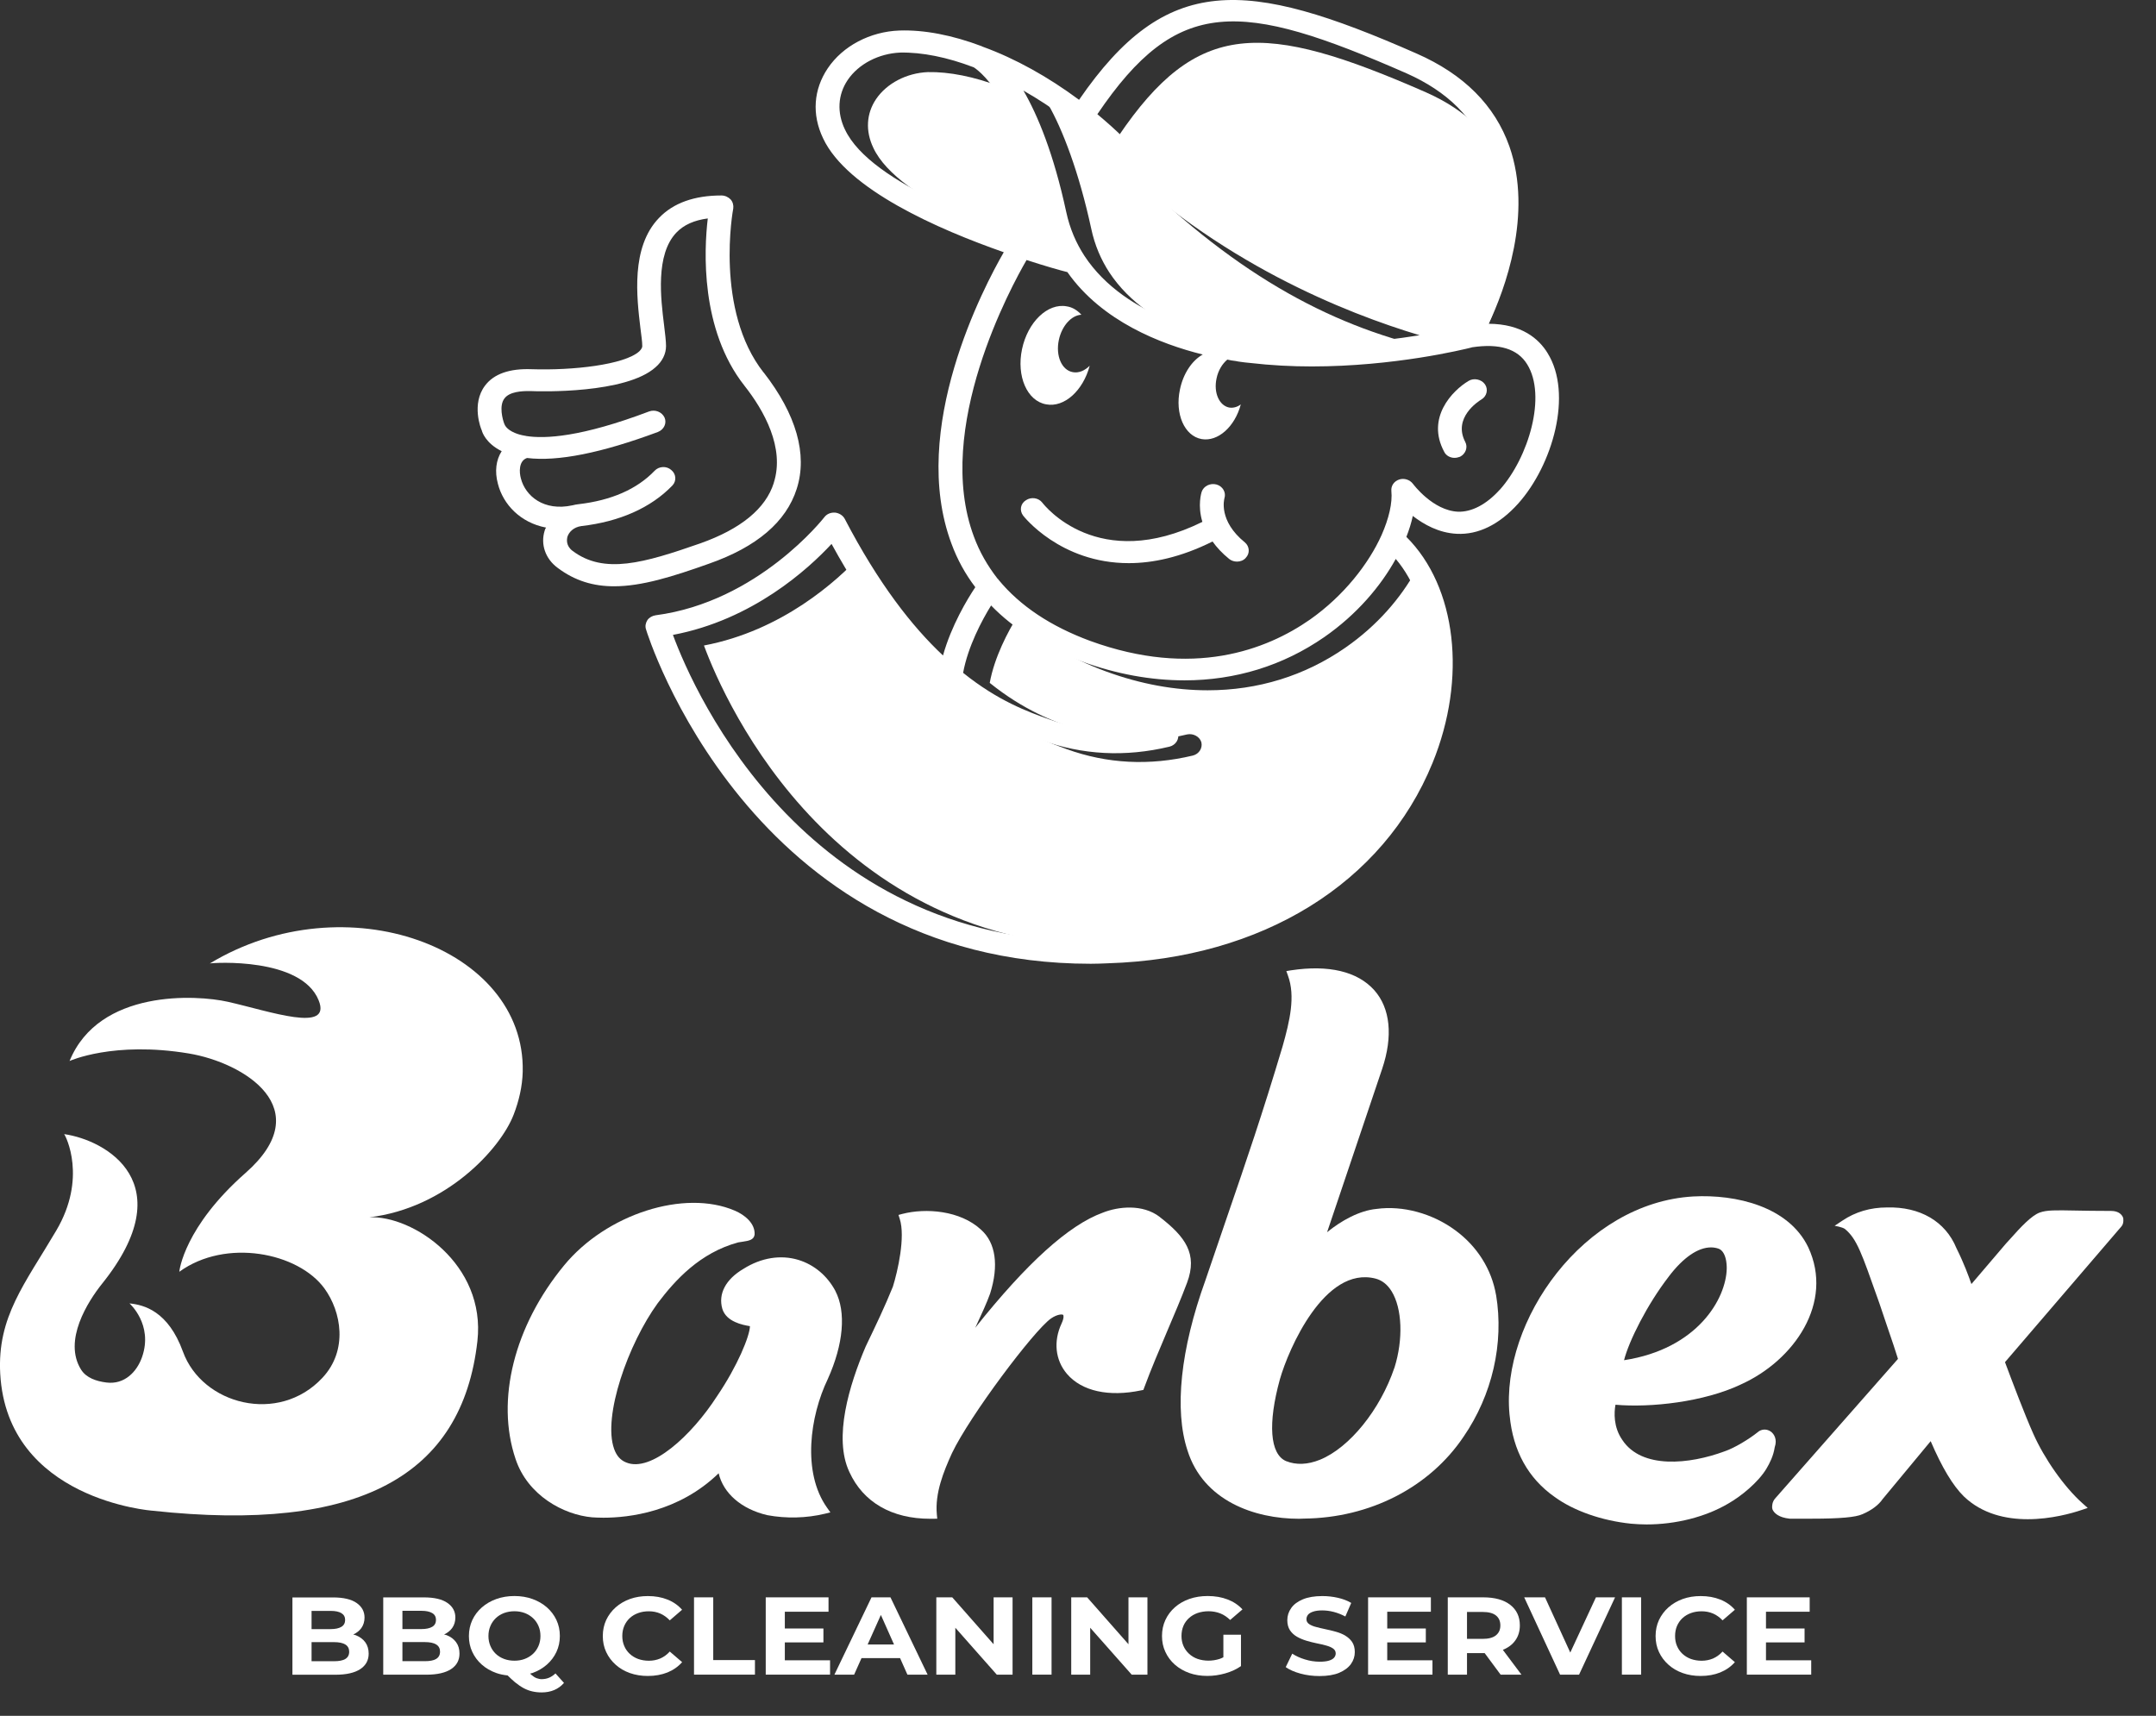
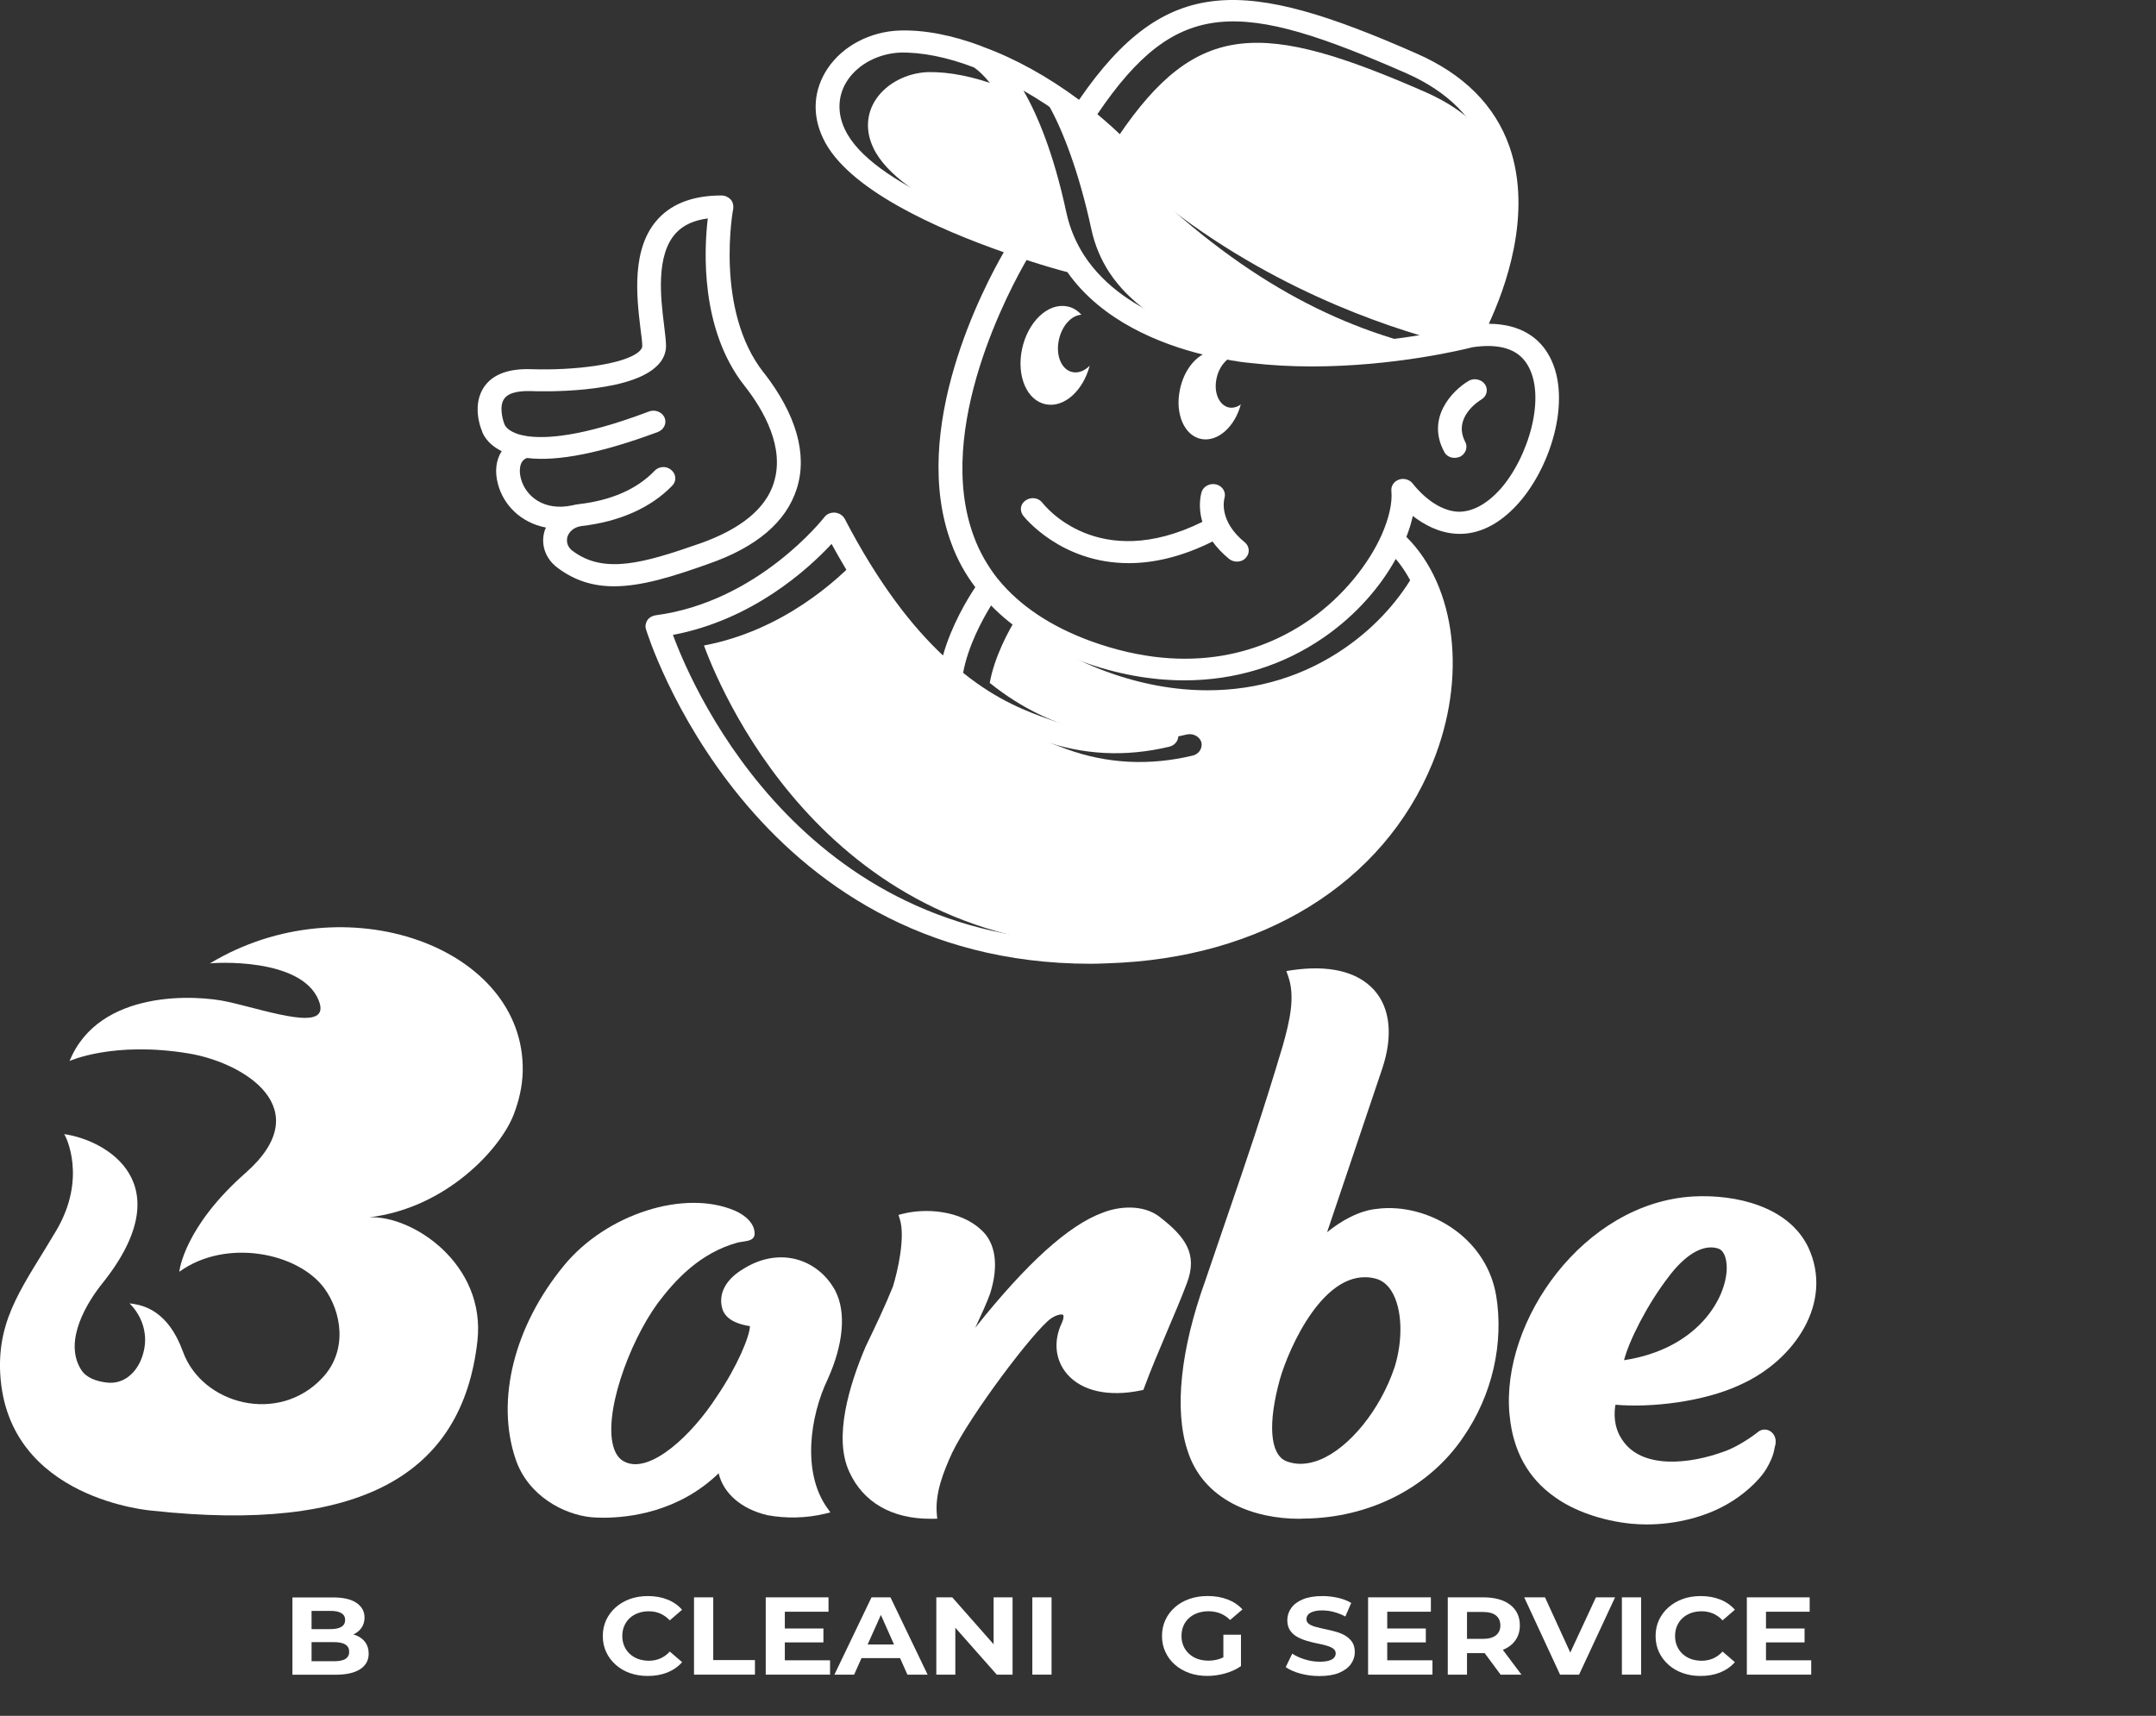
<svg xmlns="http://www.w3.org/2000/svg" width="49" height="39" viewBox="0 0 49 39" fill="none">
  <rect x="0" y="0" width="49" height="39" fill="#333333" stroke="none" />
  <path d="M8.087 37.168C8.068 37.161 8.047 37.158 8.028 37.153C8.104 37.116 8.167 37.068 8.212 37.006C8.26 36.938 8.285 36.858 8.285 36.766C8.285 36.629 8.224 36.518 8.105 36.435C7.985 36.351 7.806 36.309 7.569 36.309H6.646V38.066H7.623C7.871 38.066 8.059 38.023 8.187 37.939C8.315 37.855 8.379 37.737 8.379 37.587C8.379 37.485 8.353 37.398 8.302 37.328C8.251 37.258 8.179 37.205 8.087 37.168ZM7.515 36.615C7.621 36.615 7.703 36.632 7.759 36.666C7.816 36.701 7.844 36.752 7.844 36.821C7.844 36.889 7.816 36.943 7.759 36.977C7.703 37.011 7.621 37.029 7.515 37.029H7.081V36.615H7.515ZM7.849 37.708C7.79 37.743 7.704 37.759 7.591 37.759H7.081V37.325H7.591C7.704 37.325 7.79 37.343 7.849 37.379C7.907 37.415 7.936 37.47 7.936 37.543C7.936 37.617 7.906 37.673 7.849 37.707V37.708Z" fill="white" />
-   <path d="M10.152 37.167C10.133 37.16 10.112 37.157 10.093 37.151C10.169 37.115 10.231 37.067 10.276 37.005C10.325 36.937 10.349 36.857 10.349 36.765C10.349 36.628 10.289 36.517 10.169 36.434C10.05 36.35 9.871 36.308 9.633 36.308H8.71V38.065H9.688C9.936 38.065 10.124 38.022 10.252 37.938C10.38 37.853 10.443 37.736 10.443 37.585C10.443 37.483 10.418 37.397 10.366 37.327C10.315 37.256 10.243 37.203 10.152 37.167ZM9.58 36.613C9.686 36.613 9.767 36.631 9.824 36.665C9.881 36.699 9.909 36.751 9.909 36.819C9.909 36.888 9.881 36.942 9.824 36.976C9.767 37.01 9.686 37.028 9.58 37.028H9.146V36.613H9.58ZM9.913 37.707C9.855 37.742 9.769 37.758 9.655 37.758H9.146V37.324H9.655C9.769 37.324 9.855 37.342 9.913 37.378C9.972 37.414 10.001 37.468 10.001 37.542C10.001 37.615 9.971 37.672 9.913 37.706V37.707Z" fill="white" />
-   <path d="M12.318 38.167C12.275 38.167 12.234 38.159 12.195 38.144C12.156 38.129 12.116 38.103 12.074 38.066C12.066 38.059 12.057 38.049 12.048 38.04C12.066 38.034 12.085 38.032 12.102 38.026C12.227 37.981 12.336 37.918 12.429 37.836C12.521 37.755 12.594 37.659 12.646 37.548C12.698 37.437 12.724 37.316 12.724 37.185C12.724 37.054 12.698 36.932 12.646 36.821C12.594 36.711 12.521 36.615 12.429 36.534C12.336 36.453 12.227 36.39 12.102 36.345C11.978 36.3 11.84 36.277 11.691 36.277C11.542 36.277 11.407 36.3 11.28 36.345C11.154 36.39 11.045 36.454 10.951 36.536C10.858 36.618 10.785 36.714 10.734 36.824C10.683 36.935 10.657 37.056 10.657 37.186C10.657 37.316 10.682 37.437 10.734 37.547C10.785 37.657 10.857 37.754 10.95 37.836C11.043 37.918 11.153 37.982 11.28 38.027C11.361 38.056 11.447 38.072 11.537 38.082C11.596 38.14 11.653 38.194 11.705 38.237C11.775 38.294 11.841 38.339 11.905 38.373C11.968 38.406 12.034 38.431 12.099 38.445C12.164 38.46 12.235 38.468 12.309 38.468C12.521 38.468 12.691 38.397 12.818 38.252L12.624 38.036C12.534 38.123 12.431 38.166 12.316 38.166L12.318 38.167ZM11.269 37.592C11.216 37.541 11.175 37.482 11.146 37.413C11.116 37.343 11.101 37.268 11.101 37.186C11.101 37.104 11.116 37.026 11.146 36.957C11.175 36.888 11.217 36.829 11.269 36.779C11.323 36.728 11.385 36.69 11.457 36.663C11.529 36.637 11.607 36.623 11.692 36.623C11.777 36.623 11.854 36.637 11.925 36.663C11.996 36.69 12.059 36.729 12.113 36.779C12.166 36.828 12.208 36.888 12.238 36.957C12.268 37.026 12.283 37.101 12.283 37.186C12.283 37.27 12.268 37.343 12.238 37.413C12.208 37.482 12.167 37.542 12.113 37.592C12.058 37.642 11.996 37.68 11.925 37.707C11.854 37.734 11.777 37.747 11.692 37.747C11.607 37.747 11.529 37.734 11.457 37.707C11.385 37.68 11.322 37.642 11.269 37.592Z" fill="white" />
  <path d="M14.312 36.779C14.367 36.728 14.43 36.691 14.504 36.664C14.578 36.637 14.658 36.624 14.747 36.624C14.84 36.624 14.926 36.641 15.005 36.675C15.084 36.709 15.156 36.761 15.222 36.83L15.502 36.589C15.412 36.487 15.301 36.409 15.169 36.357C15.037 36.304 14.889 36.278 14.725 36.278C14.578 36.278 14.442 36.3 14.318 36.344C14.194 36.389 14.086 36.452 13.993 36.534C13.901 36.616 13.829 36.712 13.777 36.822C13.726 36.933 13.7 37.054 13.7 37.186C13.7 37.318 13.725 37.439 13.777 37.55C13.828 37.66 13.9 37.756 13.992 37.838C14.083 37.92 14.192 37.984 14.316 38.028C14.441 38.072 14.577 38.094 14.723 38.094C14.888 38.094 15.037 38.067 15.17 38.014C15.302 37.96 15.413 37.882 15.503 37.78L15.222 37.539C15.158 37.61 15.086 37.662 15.006 37.697C14.927 37.73 14.841 37.748 14.747 37.748C14.659 37.748 14.579 37.734 14.505 37.708C14.431 37.681 14.367 37.642 14.313 37.592C14.259 37.542 14.217 37.483 14.188 37.414C14.158 37.345 14.143 37.27 14.143 37.185C14.143 37.101 14.158 37.025 14.188 36.956C14.217 36.888 14.259 36.829 14.313 36.778L14.312 36.779Z" fill="white" />
  <path d="M16.21 36.307H15.773V38.064H17.158V37.733H16.21V36.307Z" fill="white" />
  <path d="M17.837 37.331H18.714V37.015H17.837V36.634H18.83V36.307H17.403V38.064H18.865V37.738H17.837V37.331Z" fill="white" />
  <path d="M19.807 36.307L18.964 38.064H19.412L19.58 37.688H20.456L20.623 38.064H21.082L20.238 36.307H19.806H19.807ZM19.719 37.379L20.02 36.707L20.319 37.379H19.718H19.719Z" fill="white" />
  <path d="M22.582 37.373L21.642 36.307H21.28V38.064H21.712V36.998L22.654 38.064H23.013V36.307H22.582V37.373Z" fill="white" />
  <path d="M23.899 36.307H23.462V38.064H23.899V36.307Z" fill="white" />
-   <path d="M25.647 37.373L24.708 36.307H24.346V38.064H24.777V36.998L25.72 38.064H26.078V36.307H25.647V37.373Z" fill="white" />
  <path d="M27.022 36.779C27.077 36.728 27.142 36.69 27.218 36.663C27.294 36.637 27.378 36.623 27.469 36.623C27.561 36.623 27.652 36.64 27.734 36.672C27.814 36.704 27.889 36.754 27.958 36.821L28.238 36.581C28.147 36.482 28.034 36.406 27.9 36.355C27.766 36.303 27.615 36.277 27.448 36.277C27.297 36.277 27.158 36.299 27.032 36.343C26.907 36.387 26.796 36.45 26.703 36.532C26.61 36.614 26.537 36.711 26.486 36.821C26.435 36.932 26.409 37.053 26.409 37.185C26.409 37.317 26.434 37.438 26.486 37.548C26.537 37.659 26.609 37.755 26.702 37.837C26.795 37.919 26.904 37.982 27.029 38.027C27.154 38.071 27.291 38.093 27.44 38.093C27.575 38.093 27.711 38.074 27.847 38.035C27.982 37.997 28.102 37.941 28.204 37.87V37.156H27.804V37.669C27.775 37.683 27.747 37.698 27.717 37.707C27.634 37.733 27.55 37.746 27.464 37.746C27.378 37.746 27.292 37.732 27.217 37.706C27.142 37.679 27.078 37.64 27.023 37.589C26.968 37.538 26.925 37.478 26.896 37.41C26.866 37.341 26.852 37.266 26.852 37.184C26.852 37.102 26.867 37.024 26.896 36.955C26.925 36.887 26.968 36.828 27.023 36.777L27.022 36.779Z" fill="white" />
  <path d="M30.573 37.176C30.509 37.139 30.436 37.109 30.358 37.088C30.28 37.066 30.201 37.047 30.123 37.031C30.045 37.014 29.973 36.998 29.909 36.98C29.844 36.964 29.792 36.941 29.752 36.914C29.712 36.886 29.692 36.85 29.692 36.805C29.692 36.766 29.704 36.733 29.727 36.703C29.75 36.674 29.789 36.65 29.843 36.632C29.898 36.613 29.966 36.604 30.051 36.604C30.136 36.604 30.222 36.615 30.311 36.638C30.399 36.661 30.487 36.695 30.576 36.742L30.71 36.434C30.622 36.381 30.52 36.343 30.405 36.317C30.29 36.291 30.173 36.278 30.054 36.278C29.876 36.278 29.728 36.303 29.61 36.352C29.492 36.402 29.404 36.467 29.346 36.55C29.287 36.633 29.257 36.725 29.257 36.825C29.257 36.919 29.278 36.995 29.318 37.056C29.359 37.116 29.412 37.165 29.476 37.202C29.541 37.239 29.613 37.269 29.691 37.293C29.769 37.316 29.848 37.336 29.926 37.352C30.004 37.367 30.076 37.384 30.14 37.402C30.205 37.42 30.258 37.442 30.297 37.47C30.337 37.498 30.357 37.535 30.357 37.582C30.357 37.619 30.344 37.651 30.319 37.68C30.294 37.708 30.255 37.73 30.202 37.746C30.149 37.762 30.079 37.77 29.993 37.77C29.879 37.77 29.767 37.752 29.657 37.718C29.547 37.685 29.451 37.64 29.369 37.587L29.221 37.893C29.306 37.953 29.417 38.002 29.555 38.04C29.693 38.078 29.838 38.096 29.989 38.096C30.169 38.096 30.319 38.071 30.436 38.022C30.554 37.971 30.643 37.906 30.702 37.824C30.761 37.741 30.791 37.651 30.791 37.552C30.791 37.46 30.771 37.384 30.731 37.323C30.69 37.263 30.637 37.215 30.573 37.177V37.176Z" fill="white" />
  <path d="M31.528 37.331H32.405V37.015H31.528V36.634H32.52V36.307H31.093V38.064H32.556V37.738H31.528V37.331Z" fill="white" />
  <path d="M34.159 37.499C34.281 37.449 34.376 37.377 34.442 37.282C34.508 37.188 34.542 37.076 34.542 36.945C34.542 36.746 34.469 36.59 34.323 36.477C34.178 36.364 33.973 36.307 33.711 36.307H32.904V38.064H33.341V37.575H33.722C33.729 37.575 33.735 37.574 33.742 37.574L34.105 38.064H34.578L34.156 37.501C34.156 37.501 34.158 37.501 34.16 37.5L34.159 37.499ZM33.999 36.719C34.066 36.773 34.099 36.848 34.099 36.945C34.099 37.042 34.066 37.115 33.999 37.17C33.932 37.224 33.832 37.251 33.697 37.251H33.341V36.639H33.697C33.832 36.639 33.933 36.666 33.999 36.719Z" fill="white" />
  <path d="M35.688 37.562L35.114 36.307H34.641L35.456 38.064H35.888L36.706 36.307H36.271L35.688 37.562Z" fill="white" />
  <path d="M37.298 36.307H36.861V38.064H37.298V36.307Z" fill="white" />
  <path d="M38.239 36.779C38.294 36.728 38.357 36.691 38.431 36.664C38.505 36.637 38.586 36.624 38.674 36.624C38.767 36.624 38.853 36.641 38.933 36.675C39.012 36.709 39.084 36.761 39.149 36.83L39.429 36.589C39.34 36.487 39.228 36.409 39.096 36.357C38.964 36.304 38.816 36.278 38.653 36.278C38.505 36.278 38.369 36.3 38.245 36.344C38.121 36.389 38.013 36.452 37.92 36.534C37.828 36.616 37.756 36.712 37.704 36.822C37.653 36.933 37.627 37.054 37.627 37.186C37.627 37.318 37.652 37.439 37.704 37.55C37.755 37.66 37.827 37.756 37.919 37.838C38.01 37.92 38.119 37.984 38.244 38.028C38.368 38.072 38.504 38.094 38.65 38.094C38.815 38.094 38.965 38.067 39.096 38.014C39.228 37.96 39.34 37.882 39.429 37.78L39.149 37.539C39.084 37.61 39.012 37.662 38.933 37.697C38.854 37.73 38.768 37.748 38.674 37.748C38.586 37.748 38.505 37.734 38.431 37.708C38.357 37.681 38.294 37.642 38.239 37.592C38.185 37.542 38.144 37.483 38.114 37.414C38.084 37.345 38.07 37.27 38.07 37.185C38.07 37.101 38.085 37.025 38.114 36.956C38.144 36.888 38.185 36.829 38.239 36.778V36.779Z" fill="white" />
  <path d="M40.136 37.738V37.331H41.013V37.015H40.136V36.634H41.129V36.307H39.701V38.064H41.164V37.738H40.136Z" fill="white" />
  <path d="M18.987 29.344C18.802 28.997 18.503 28.746 18.145 28.637C17.743 28.515 17.299 28.587 16.899 28.839C16.493 29.077 16.318 29.409 16.417 29.751C16.508 30.043 16.875 30.116 17.044 30.143C17.041 30.365 16.762 31.049 16.296 31.735C15.713 32.639 14.793 33.475 14.231 33.241C14.103 33.191 14.013 33.09 13.957 32.933C13.694 32.195 14.276 30.544 14.951 29.617C15.342 29.1 15.905 28.475 16.778 28.239C16.816 28.232 16.851 28.227 16.882 28.223C17.016 28.202 17.131 28.185 17.15 28.064C17.166 27.809 16.928 27.615 16.701 27.518C15.557 27.025 13.779 27.595 12.82 28.762C11.687 30.136 11.264 31.821 11.717 33.161C11.992 33.992 12.811 34.431 13.457 34.488C13.522 34.492 13.609 34.497 13.715 34.497C14.293 34.497 15.423 34.369 16.333 33.487C16.439 33.941 16.85 34.302 17.439 34.439C17.872 34.519 18.323 34.508 18.745 34.407L18.872 34.376L18.793 34.264C18.228 33.462 18.407 32.19 18.813 31.346C19.171 30.552 19.234 29.823 18.986 29.344H18.987Z" fill="white" />
  <path d="M26.356 27.659C25.969 27.363 25.417 27.423 25.064 27.563C24.292 27.844 23.34 28.703 22.163 30.181C22.173 30.161 22.181 30.142 22.191 30.123C22.307 29.873 22.427 29.615 22.503 29.401C22.704 28.764 22.63 28.248 22.297 27.951C21.822 27.51 21.038 27.455 20.51 27.591L20.42 27.615L20.449 27.706C20.58 28.113 20.403 28.894 20.293 29.245C20.109 29.701 19.899 30.138 19.713 30.525L19.674 30.607C19.302 31.478 18.936 32.679 19.304 33.458C19.618 34.146 20.268 34.521 21.139 34.521C21.161 34.521 21.183 34.521 21.205 34.521L21.301 34.519L21.292 34.425C21.246 33.935 21.446 33.447 21.636 33.029C22.041 32.18 23.496 30.244 23.884 29.97C24.03 29.869 24.142 29.869 24.163 29.887C24.17 29.893 24.189 29.948 24.127 30.082C23.937 30.488 23.983 30.915 24.249 31.228C24.585 31.621 25.2 31.757 25.937 31.602L25.986 31.592L26.002 31.548C26.158 31.125 26.345 30.687 26.525 30.262C26.692 29.871 26.849 29.502 26.979 29.155C27.224 28.499 26.938 28.111 26.357 27.661L26.356 27.659Z" fill="white" />
  <path d="M34.001 29.436C33.902 28.854 33.574 28.33 33.076 27.965C32.553 27.579 31.881 27.397 31.287 27.478C30.899 27.514 30.483 27.744 30.161 28.008L31.412 24.297C31.663 23.552 31.598 22.916 31.233 22.506C30.852 22.081 30.198 21.925 29.341 22.055L29.235 22.072L29.272 22.176C29.444 22.644 29.314 23.202 29.15 23.782C28.691 25.32 28.324 26.389 27.899 27.627C27.742 28.085 27.576 28.567 27.395 29.103C26.829 30.671 26.685 32.044 26.988 32.967C27.349 34.115 28.514 34.521 29.523 34.521C29.561 34.521 29.6 34.519 29.637 34.517C31.135 34.502 32.49 33.806 33.262 32.657C33.915 31.708 34.184 30.534 34.002 29.435L34.001 29.436ZM31.691 31.088C31.367 32.045 30.671 32.905 30 33.179C29.719 33.292 29.46 33.303 29.228 33.21C28.862 33.053 28.811 32.357 29.089 31.349C29.285 30.662 30.104 28.769 31.259 29.061C31.409 29.099 31.532 29.196 31.628 29.351C31.868 29.741 31.895 30.441 31.692 31.088H31.691Z" fill="white" />
  <path d="M39.565 31.468C40.78 30.921 41.683 29.606 41.097 28.351C40.652 27.422 39.455 27.143 38.484 27.195C35.988 27.338 34.108 30.032 34.307 32.15L34.31 32.174C34.386 32.978 34.731 33.602 35.334 34.026C35.772 34.343 36.404 34.564 37.068 34.633C37.184 34.643 37.302 34.65 37.421 34.65C38.088 34.65 38.761 34.48 39.276 34.177C39.573 34.007 39.955 33.697 40.145 33.385C40.225 33.248 40.304 33.095 40.335 32.894C40.396 32.717 40.322 32.59 40.239 32.535C40.144 32.471 40.023 32.483 39.942 32.558C39.754 32.708 39.424 32.911 39.196 32.988C38.397 33.285 37.31 33.397 36.87 32.728C36.666 32.433 36.684 32.107 36.715 31.929C37.517 32 38.726 31.866 39.564 31.469L39.565 31.468ZM37.925 29.017C38.256 28.581 38.591 28.353 38.886 28.353C38.944 28.353 39 28.362 39.056 28.381C39.155 28.414 39.222 28.54 39.239 28.72C39.243 28.756 39.244 28.792 39.244 28.832C39.232 29.515 38.584 30.66 36.91 30.917C37.019 30.486 37.432 29.656 37.925 29.018V29.017Z" fill="white" />
-   <path d="M48.257 27.7L48.249 27.669C48.225 27.615 48.159 27.524 47.979 27.524C47.629 27.524 47.361 27.519 47.152 27.515C46.719 27.507 46.521 27.502 46.357 27.561C46.169 27.629 45.92 27.897 45.682 28.165C45.646 28.204 45.615 28.239 45.588 28.268L44.805 29.186C44.739 29 44.64 28.724 44.464 28.369C44.214 27.761 43.636 27.425 42.886 27.445C42.509 27.445 42.167 27.546 41.87 27.746L41.696 27.862C41.696 27.862 41.875 27.89 41.931 27.935C42.201 28.157 42.314 28.495 42.675 29.515L42.719 29.64C42.765 29.779 42.826 29.957 42.887 30.138C42.987 30.43 43.098 30.757 43.136 30.887L40.349 34.054C40.272 34.137 40.273 34.24 40.277 34.28L40.287 34.316C40.326 34.394 40.424 34.492 40.674 34.519H41.178C41.819 34.519 42.175 34.487 42.328 34.417C42.534 34.33 42.698 34.206 42.786 34.075L43.879 32.757C44.136 33.356 44.383 33.767 44.633 34.013C45.05 34.413 45.591 34.531 46.085 34.531C46.614 34.531 47.091 34.395 47.301 34.324L47.448 34.275L47.325 34.165C46.915 33.799 46.466 33.163 46.209 32.584C46.017 32.155 45.733 31.404 45.568 30.961L48.212 27.879C48.249 27.84 48.264 27.779 48.257 27.7Z" fill="white" />
  <path d="M11.672 25.34C11.376 26.107 10.147 27.459 8.393 27.669C9.375 27.62 11.048 28.73 10.85 30.484C10.504 33.545 8.159 34.846 3.467 34.338C3.462 34.338 0.162 34.096 0.005 31.222C-0.065 29.93 0.565 29.183 1.28 27.968C1.982 26.777 1.497 25.826 1.458 25.778C2.413 25.914 4.15 26.895 2.322 29.176C2 29.578 1.429 30.468 1.842 31.13C1.959 31.318 2.188 31.395 2.419 31.424C2.828 31.476 3.112 31.181 3.229 30.844C3.486 30.104 2.943 29.626 2.943 29.626C3.269 29.658 3.822 29.797 4.158 30.723C4.595 31.926 6.33 32.384 7.326 31.319C7.918 30.688 7.755 29.811 7.375 29.288C6.781 28.47 5.134 28.138 4.075 28.907C4.077 28.879 4.187 27.888 5.58 26.661C7.248 25.193 5.54 24.153 4.291 23.945C2.579 23.66 1.581 24.116 1.581 24.116C2.25 22.478 4.472 22.611 5.177 22.77C6.125 22.983 7.551 23.493 7.241 22.734C6.843 21.755 4.853 21.881 4.769 21.899C7.847 20.039 11.944 21.531 11.88 24.358C11.872 24.689 11.796 25.021 11.672 25.341V25.34Z" fill="white" />
  <path d="M24.482 5.934C23.244 5.558 20.421 4.589 19.848 3.359C19.667 2.979 19.688 2.583 19.911 2.252C20.156 1.891 20.608 1.659 21.086 1.639C21.575 1.629 22.139 1.743 22.724 1.965C22.724 1.965 22.729 1.965 22.735 1.97C22.936 2.103 23.744 2.79 24.281 5.296C24.328 5.523 24.398 5.736 24.483 5.934H24.482Z" fill="white" />
  <path d="M33.67 7.707C32.406 7.41 28.889 6.467 26.034 3.655C25.837 3.457 25.631 3.274 25.418 3.096C27.208 0.452 28.69 0.466 32.416 2.102C33.33 2.508 33.936 3.105 34.207 3.891C34.739 5.384 33.946 7.158 33.67 7.707H33.67Z" fill="white" />
  <path d="M32.71 7.965C31.753 8.118 30.26 8.271 28.777 8.069C28.102 7.98 26.135 7.595 25.211 6.191C25.025 5.905 24.882 5.578 24.802 5.203C24.52 3.898 24.142 2.928 23.824 2.375C24.488 2.755 25.158 3.349 25.733 3.913C28.182 6.335 30.393 7.472 32.711 7.966L32.71 7.965Z" fill="white" />
  <path d="M32.501 17.36C31.481 19.865 28.945 21.423 25.719 21.527C19.023 21.739 16.482 15.981 15.999 14.672C17.779 14.335 19.028 13.199 19.549 12.636C21.159 15.581 22.754 16.491 24.236 17.025C25.161 17.361 26.123 17.41 27.112 17.173C27.25 17.138 27.335 17.005 27.304 16.872C27.267 16.743 27.118 16.664 26.98 16.693C26.103 16.906 25.247 16.861 24.429 16.565C23.951 16.397 23.275 16.15 22.494 15.522C22.6 14.934 22.914 14.346 23.121 14.014C23.626 14.538 24.306 14.959 25.146 15.265C25.927 15.551 26.703 15.69 27.447 15.69C28.585 15.69 29.653 15.363 30.577 14.721C31.311 14.212 31.842 13.58 32.177 12.972C33.027 13.98 33.166 15.725 32.501 17.361V17.36Z" fill="white" />
  <path d="M35.173 8.026C34.973 7.7 34.586 7.364 33.834 7.359C34.196 6.595 34.843 4.869 34.305 3.329C33.975 2.395 33.268 1.687 32.193 1.216C28.296 -0.501 26.505 -0.612 24.524 2.269C23.822 1.747 23.072 1.33 22.343 1.065C22.327 1.06 22.316 1.054 22.311 1.05C21.648 0.8 21.005 0.674 20.438 0.694C19.774 0.719 19.154 1.045 18.813 1.552C18.489 2.033 18.447 2.601 18.706 3.143C19.251 4.308 21.334 5.216 22.813 5.733C22.365 6.512 20.649 9.753 21.625 12.359C21.755 12.715 21.938 13.047 22.166 13.347C21.988 13.613 21.62 14.221 21.432 14.899C20.73 14.241 19.964 13.263 19.198 11.792C19.154 11.711 19.068 11.661 18.977 11.651C18.874 11.646 18.787 11.686 18.734 11.757C18.718 11.777 17.233 13.679 14.901 13.985C14.826 13.996 14.755 14.035 14.713 14.096C14.675 14.156 14.658 14.232 14.681 14.301C14.702 14.381 17.033 21.906 24.79 21.906C24.92 21.906 25.048 21.901 25.184 21.895C28.687 21.785 31.439 20.079 32.557 17.343C33.345 15.416 33.103 13.337 31.963 12.203C32.028 12.038 32.077 11.878 32.109 11.727C32.363 11.923 32.703 12.113 33.108 12.133C33.593 12.158 34.073 11.927 34.505 11.445C35.287 10.571 35.751 8.956 35.173 8.027L35.173 8.026ZM31.967 1.667C32.895 2.079 33.51 2.686 33.786 3.484C34.326 5 33.521 6.802 33.24 7.359C31.956 7.058 28.463 6.019 25.566 3.163C25.366 2.962 25.155 2.776 24.94 2.596C26.758 -0.09 28.183 0.006 31.967 1.667ZM25.176 3.504C27.665 5.963 30.591 7.118 32.264 7.62C31.292 7.776 29.775 7.931 28.269 7.726C27.583 7.635 25.587 7.244 24.648 5.818C24.458 5.527 24.313 5.195 24.232 4.815C23.946 3.49 23.585 2.621 23.26 2.059C23.935 2.445 24.594 2.933 25.176 3.505V3.504ZM19.202 2.942C19.019 2.556 19.04 2.154 19.266 1.818C19.515 1.451 19.974 1.216 20.46 1.195C20.956 1.185 21.529 1.301 22.122 1.527C22.122 1.527 22.128 1.527 22.134 1.532C22.338 1.667 23.159 2.365 23.704 4.91C23.753 5.141 23.823 5.357 23.91 5.557C22.652 5.175 19.785 4.192 19.203 2.942H19.202ZM32.053 17.162C31.018 19.706 28.442 21.288 25.165 21.394C18.365 21.609 15.785 15.762 15.294 14.431C17.102 14.09 18.37 12.935 18.899 12.363C20.535 15.355 22.154 16.279 23.66 16.82C24.599 17.161 25.576 17.212 26.58 16.971C26.721 16.936 26.807 16.8 26.774 16.664C26.737 16.534 26.586 16.454 26.445 16.484C25.555 16.7 24.686 16.654 23.854 16.353C23.369 16.182 22.682 15.932 21.889 15.293C21.998 14.696 22.316 14.099 22.525 13.762C23.039 14.295 23.73 14.721 24.582 15.033C25.376 15.324 26.164 15.464 26.919 15.464C28.074 15.464 29.158 15.132 30.097 14.481C30.842 13.963 31.382 13.32 31.722 12.704C32.585 13.727 32.726 15.499 32.051 17.161L32.053 17.162ZM34.088 11.128C33.775 11.475 33.44 11.64 33.138 11.631C32.561 11.605 32.118 11.003 32.113 10.998C32.042 10.903 31.913 10.862 31.8 10.899C31.681 10.939 31.611 11.044 31.622 11.159C31.649 11.43 31.567 11.782 31.399 12.163C31.108 12.81 30.546 13.538 29.775 14.081C28.782 14.774 27.109 15.416 24.778 14.568C23.882 14.237 23.185 13.774 22.694 13.178C22.689 13.167 22.682 13.158 22.671 13.152C22.445 12.861 22.262 12.546 22.133 12.194C21.216 9.734 22.991 6.497 23.331 5.91C23.762 6.05 24.096 6.145 24.259 6.185C25.041 7.301 26.379 7.821 27.335 8.058C27.092 8.194 26.892 8.489 26.817 8.852C26.698 9.408 26.92 9.91 27.309 9.98C27.68 10.045 28.065 9.7 28.2 9.192C28.118 9.253 28.026 9.278 27.935 9.263C27.708 9.218 27.578 8.922 27.649 8.601C27.686 8.42 27.779 8.27 27.893 8.174H27.898C27.956 8.189 28.021 8.199 28.07 8.204H28.075C28.118 8.214 28.155 8.219 28.189 8.224C28.258 8.234 28.334 8.243 28.404 8.249C28.884 8.305 29.359 8.329 29.812 8.329C31.685 8.329 33.251 7.947 33.445 7.898C33.45 7.893 33.456 7.893 33.462 7.893C34.072 7.802 34.492 7.928 34.708 8.28C35.156 8.997 34.741 10.398 34.088 11.13V11.128Z" fill="white" />
  <path d="M17.356 8.469C16.238 7.049 16.659 4.76 16.665 4.739C16.675 4.664 16.654 4.589 16.606 4.534C16.552 4.478 16.476 4.443 16.395 4.443C15.78 4.443 15.3 4.614 14.976 4.955C14.332 5.622 14.473 6.767 14.554 7.45C14.575 7.62 14.597 7.765 14.597 7.866C14.597 7.891 14.586 7.931 14.528 7.987C14.187 8.293 13.01 8.423 12.082 8.392C11.581 8.373 11.224 8.498 11.024 8.764C10.706 9.185 10.932 9.752 10.95 9.783C10.955 9.813 11.035 10.074 11.402 10.255C11.273 10.455 11.24 10.716 11.316 10.997C11.435 11.465 11.828 11.882 12.411 11.992C12.395 12.012 12.384 12.037 12.379 12.061C12.281 12.372 12.395 12.7 12.671 12.905C13.07 13.206 13.492 13.326 13.956 13.326C14.587 13.326 15.289 13.106 16.109 12.814C17.2 12.433 17.868 11.861 18.107 11.112C18.359 10.329 18.096 9.416 17.357 8.467L17.356 8.469ZM17.587 10.974C17.404 11.56 16.837 12.023 15.92 12.349C14.629 12.8 13.728 13.061 13.01 12.519C12.859 12.403 12.881 12.258 12.897 12.198C12.93 12.097 13.032 11.982 13.215 11.957C14.085 11.857 14.796 11.54 15.283 11.034C15.379 10.932 15.368 10.772 15.255 10.682C15.147 10.586 14.975 10.596 14.877 10.701C14.478 11.118 13.894 11.374 13.149 11.46C13.101 11.464 13.058 11.475 13.014 11.485C12.356 11.63 11.94 11.269 11.839 10.877C11.8 10.741 11.784 10.476 11.978 10.41C12.68 10.496 13.673 10.294 14.952 9.819C15.093 9.763 15.158 9.618 15.104 9.492C15.043 9.361 14.887 9.302 14.752 9.352C13.214 9.935 12.383 9.98 11.951 9.909C11.946 9.904 11.94 9.904 11.93 9.904C11.834 9.889 11.758 9.864 11.699 9.839C11.509 9.759 11.471 9.659 11.461 9.633C11.424 9.538 11.336 9.221 11.466 9.055C11.58 8.904 11.85 8.885 12.06 8.889C12.28 8.9 14.23 8.95 14.899 8.347C15.055 8.212 15.137 8.041 15.137 7.866C15.137 7.75 15.116 7.59 15.093 7.394C15.018 6.792 14.893 5.788 15.373 5.286C15.54 5.111 15.779 5.005 16.086 4.965C16 5.687 15.914 7.489 16.917 8.764C17.365 9.331 17.84 10.179 17.586 10.973L17.587 10.974Z" fill="white" />
  <path d="M28.314 12.679C28.261 12.74 28.184 12.765 28.115 12.765C28.05 12.765 27.985 12.745 27.936 12.705C27.774 12.574 27.651 12.439 27.558 12.308C26.834 12.669 26.198 12.8 25.653 12.8C24.094 12.8 23.262 11.732 23.251 11.717C23.166 11.601 23.193 11.445 23.317 11.37C23.436 11.289 23.603 11.315 23.688 11.424C23.742 11.495 24.957 13.031 27.327 11.862C27.213 11.485 27.305 11.199 27.31 11.18C27.354 11.049 27.505 10.973 27.65 11.013C27.791 11.054 27.87 11.194 27.828 11.325C27.823 11.35 27.687 11.836 28.292 12.328C28.401 12.419 28.411 12.579 28.313 12.679H28.314Z" fill="white" />
  <path d="M33.667 9.081C33.598 9.122 33.015 9.497 33.301 10.045C33.365 10.165 33.312 10.316 33.182 10.382C33.139 10.397 33.101 10.407 33.057 10.407C32.961 10.407 32.863 10.357 32.821 10.266C32.41 9.498 33.004 8.881 33.375 8.659C33.494 8.585 33.667 8.619 33.749 8.735C33.829 8.851 33.792 9.007 33.667 9.081Z" fill="white" />
  <path d="M24.766 8.313C24.615 8.88 24.189 9.267 23.779 9.191C23.342 9.116 23.098 8.549 23.228 7.936C23.358 7.319 23.811 6.883 24.243 6.963C24.373 6.982 24.486 7.053 24.577 7.154C24.351 7.165 24.134 7.405 24.065 7.726C23.988 8.087 24.129 8.414 24.383 8.459C24.518 8.484 24.652 8.425 24.765 8.314L24.766 8.313Z" fill="white" />
  <path d="M31.442 3.816C31.279 3.948 30.841 4.1 30.438 3.949C30.655 4.049 30.871 4.473 30.602 4.826C30.133 5.444 29.463 5.461 28.523 4.83C28.522 4.83 27.845 4.409 28.183 3.776C28.334 3.491 28.565 3.401 28.876 3.22C29.179 3.043 29.198 2.785 29.196 2.771C29.384 2.906 29.63 3.31 28.944 3.596C28.823 3.646 28.586 3.773 28.589 3.961C28.59 4.014 28.629 4.057 28.675 4.089C28.756 4.146 28.855 4.114 28.923 4.055C29.073 3.925 29.019 3.762 29.019 3.762C29.084 3.806 29.185 3.897 29.138 4.133C29.076 4.44 29.39 4.731 29.74 4.614C29.949 4.545 30.027 4.339 30.012 4.184C29.99 3.943 29.68 3.688 29.354 3.735C29.358 3.729 29.509 3.529 29.967 3.421C30.514 3.292 30.281 2.879 30.04 2.695C29.71 2.443 29.437 2.429 29.437 2.429C29.792 2.152 30.251 2.429 30.381 2.541C30.557 2.693 30.797 2.961 30.828 2.764C30.869 2.509 30.426 2.314 30.406 2.309C31.305 2.254 31.991 3.03 31.613 3.629C31.569 3.699 31.51 3.761 31.442 3.817V3.816Z" fill="white" />
</svg>